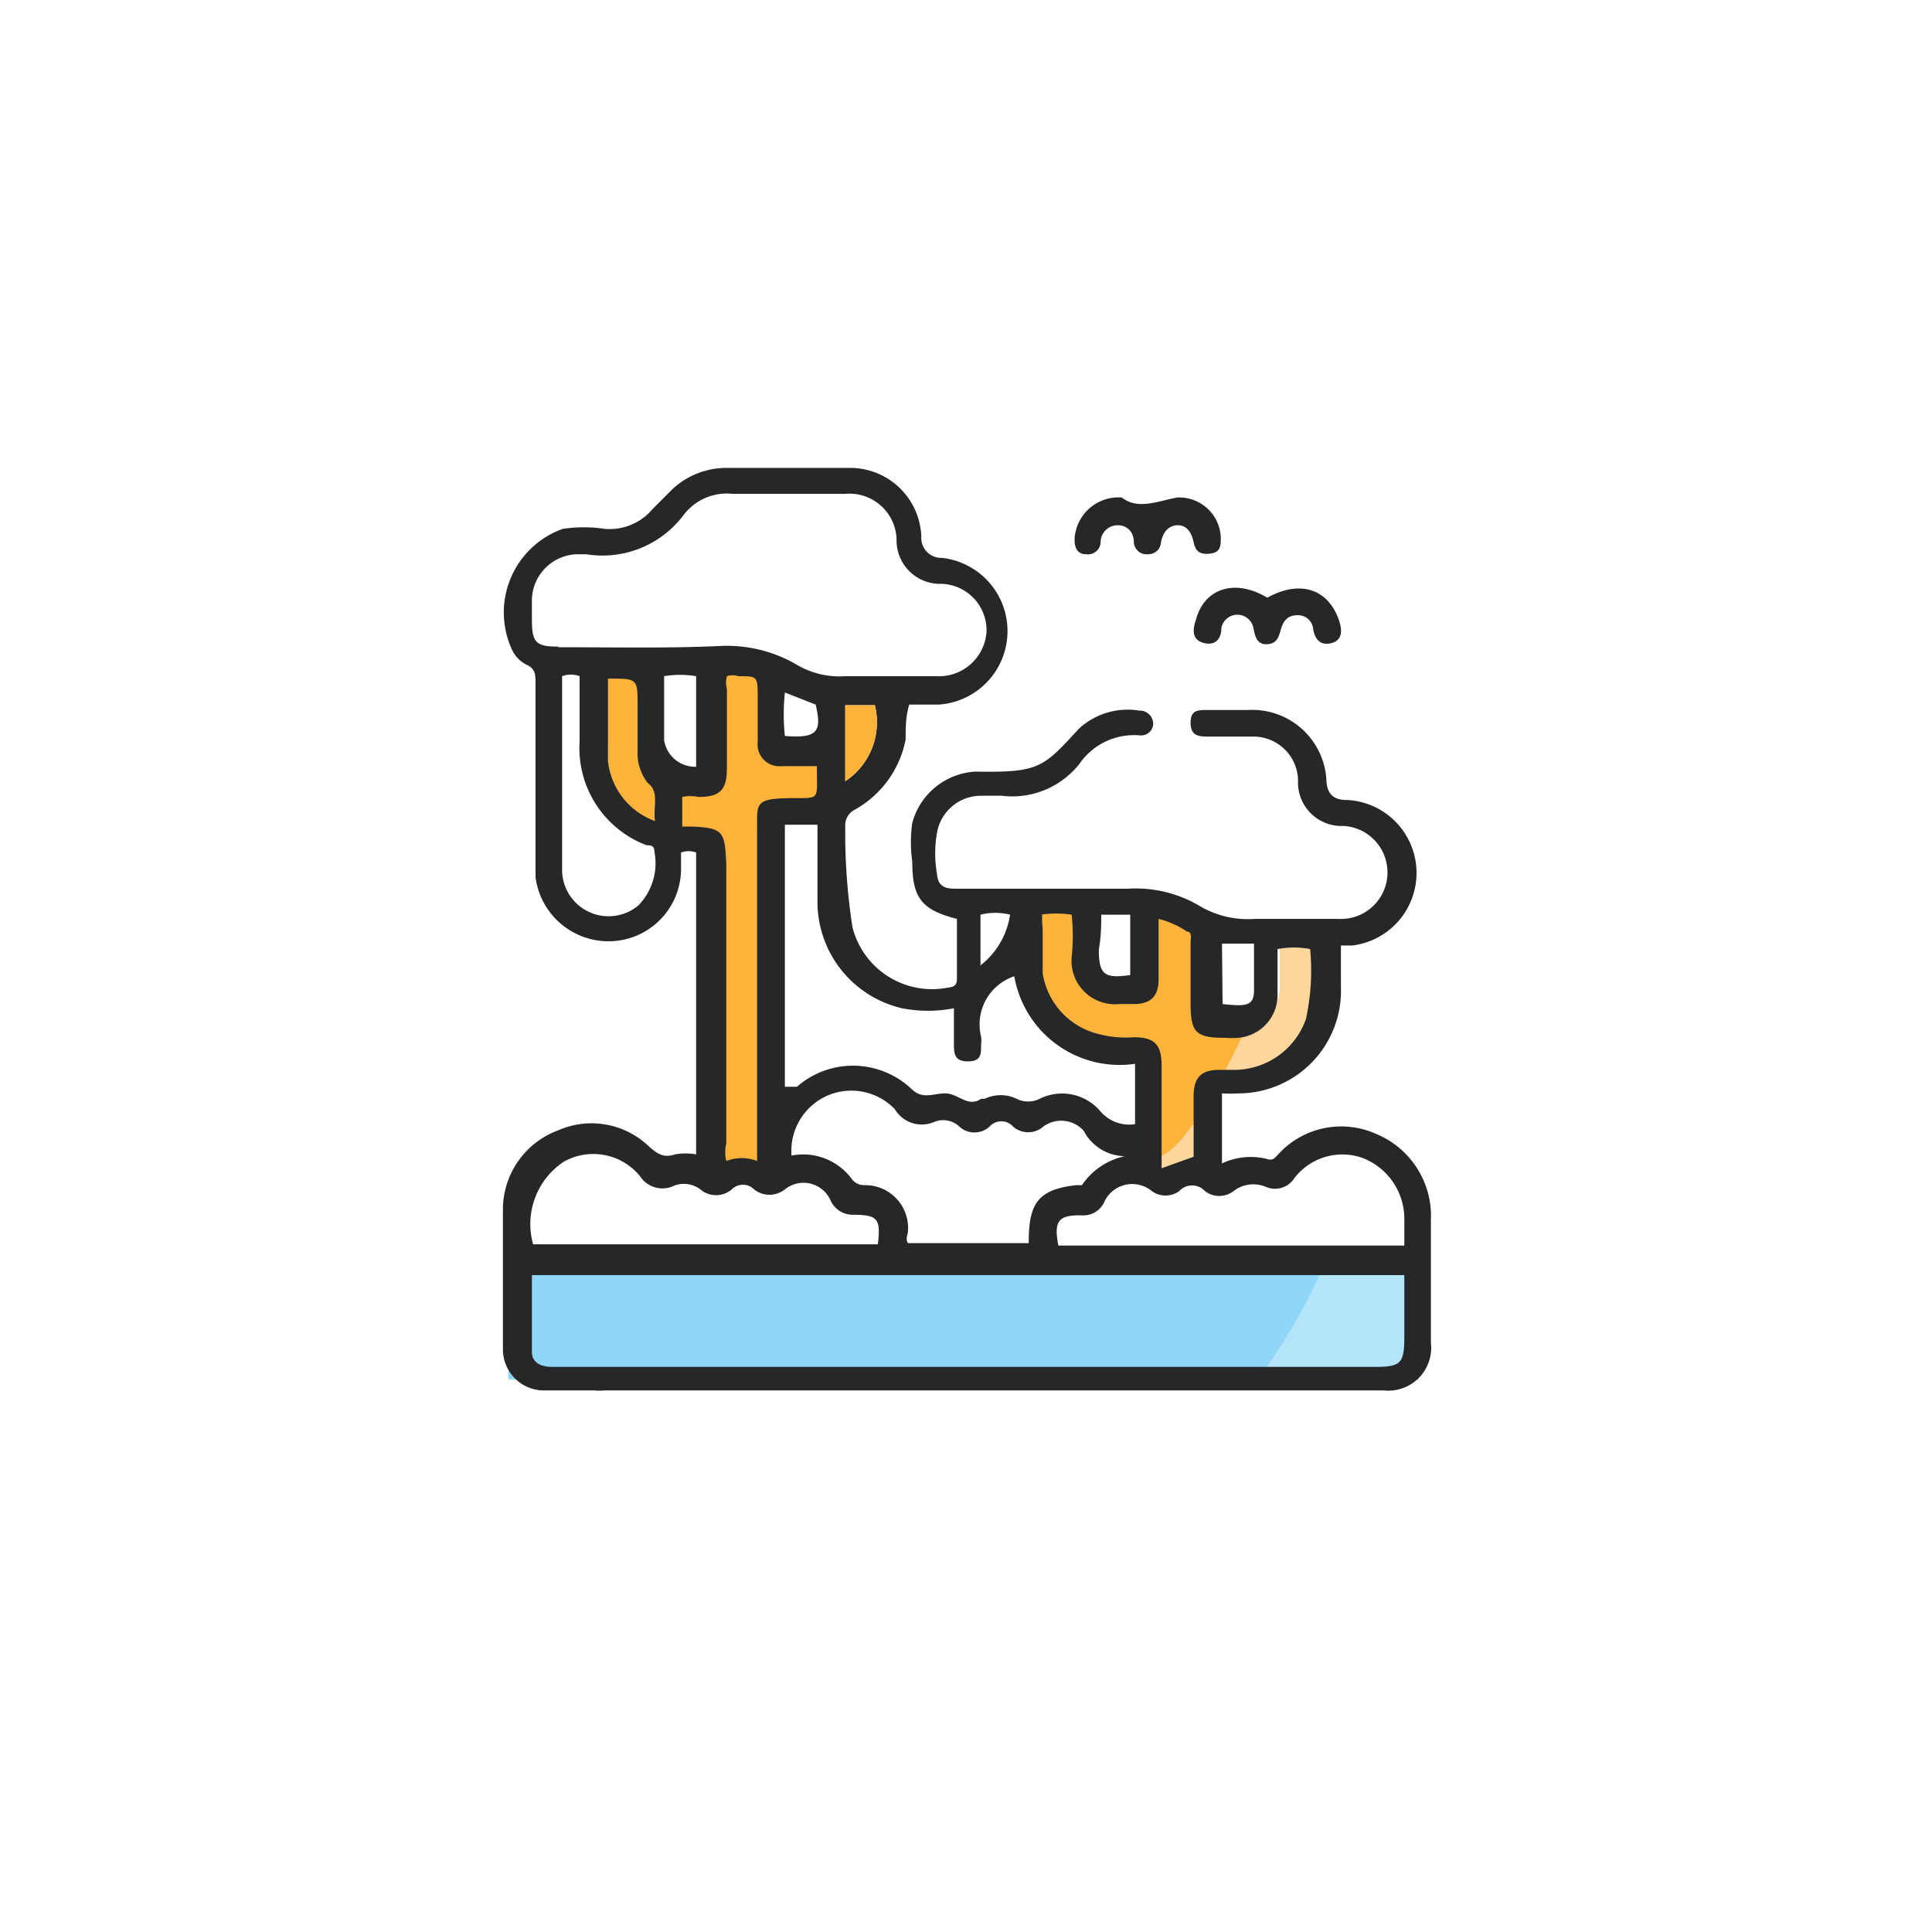
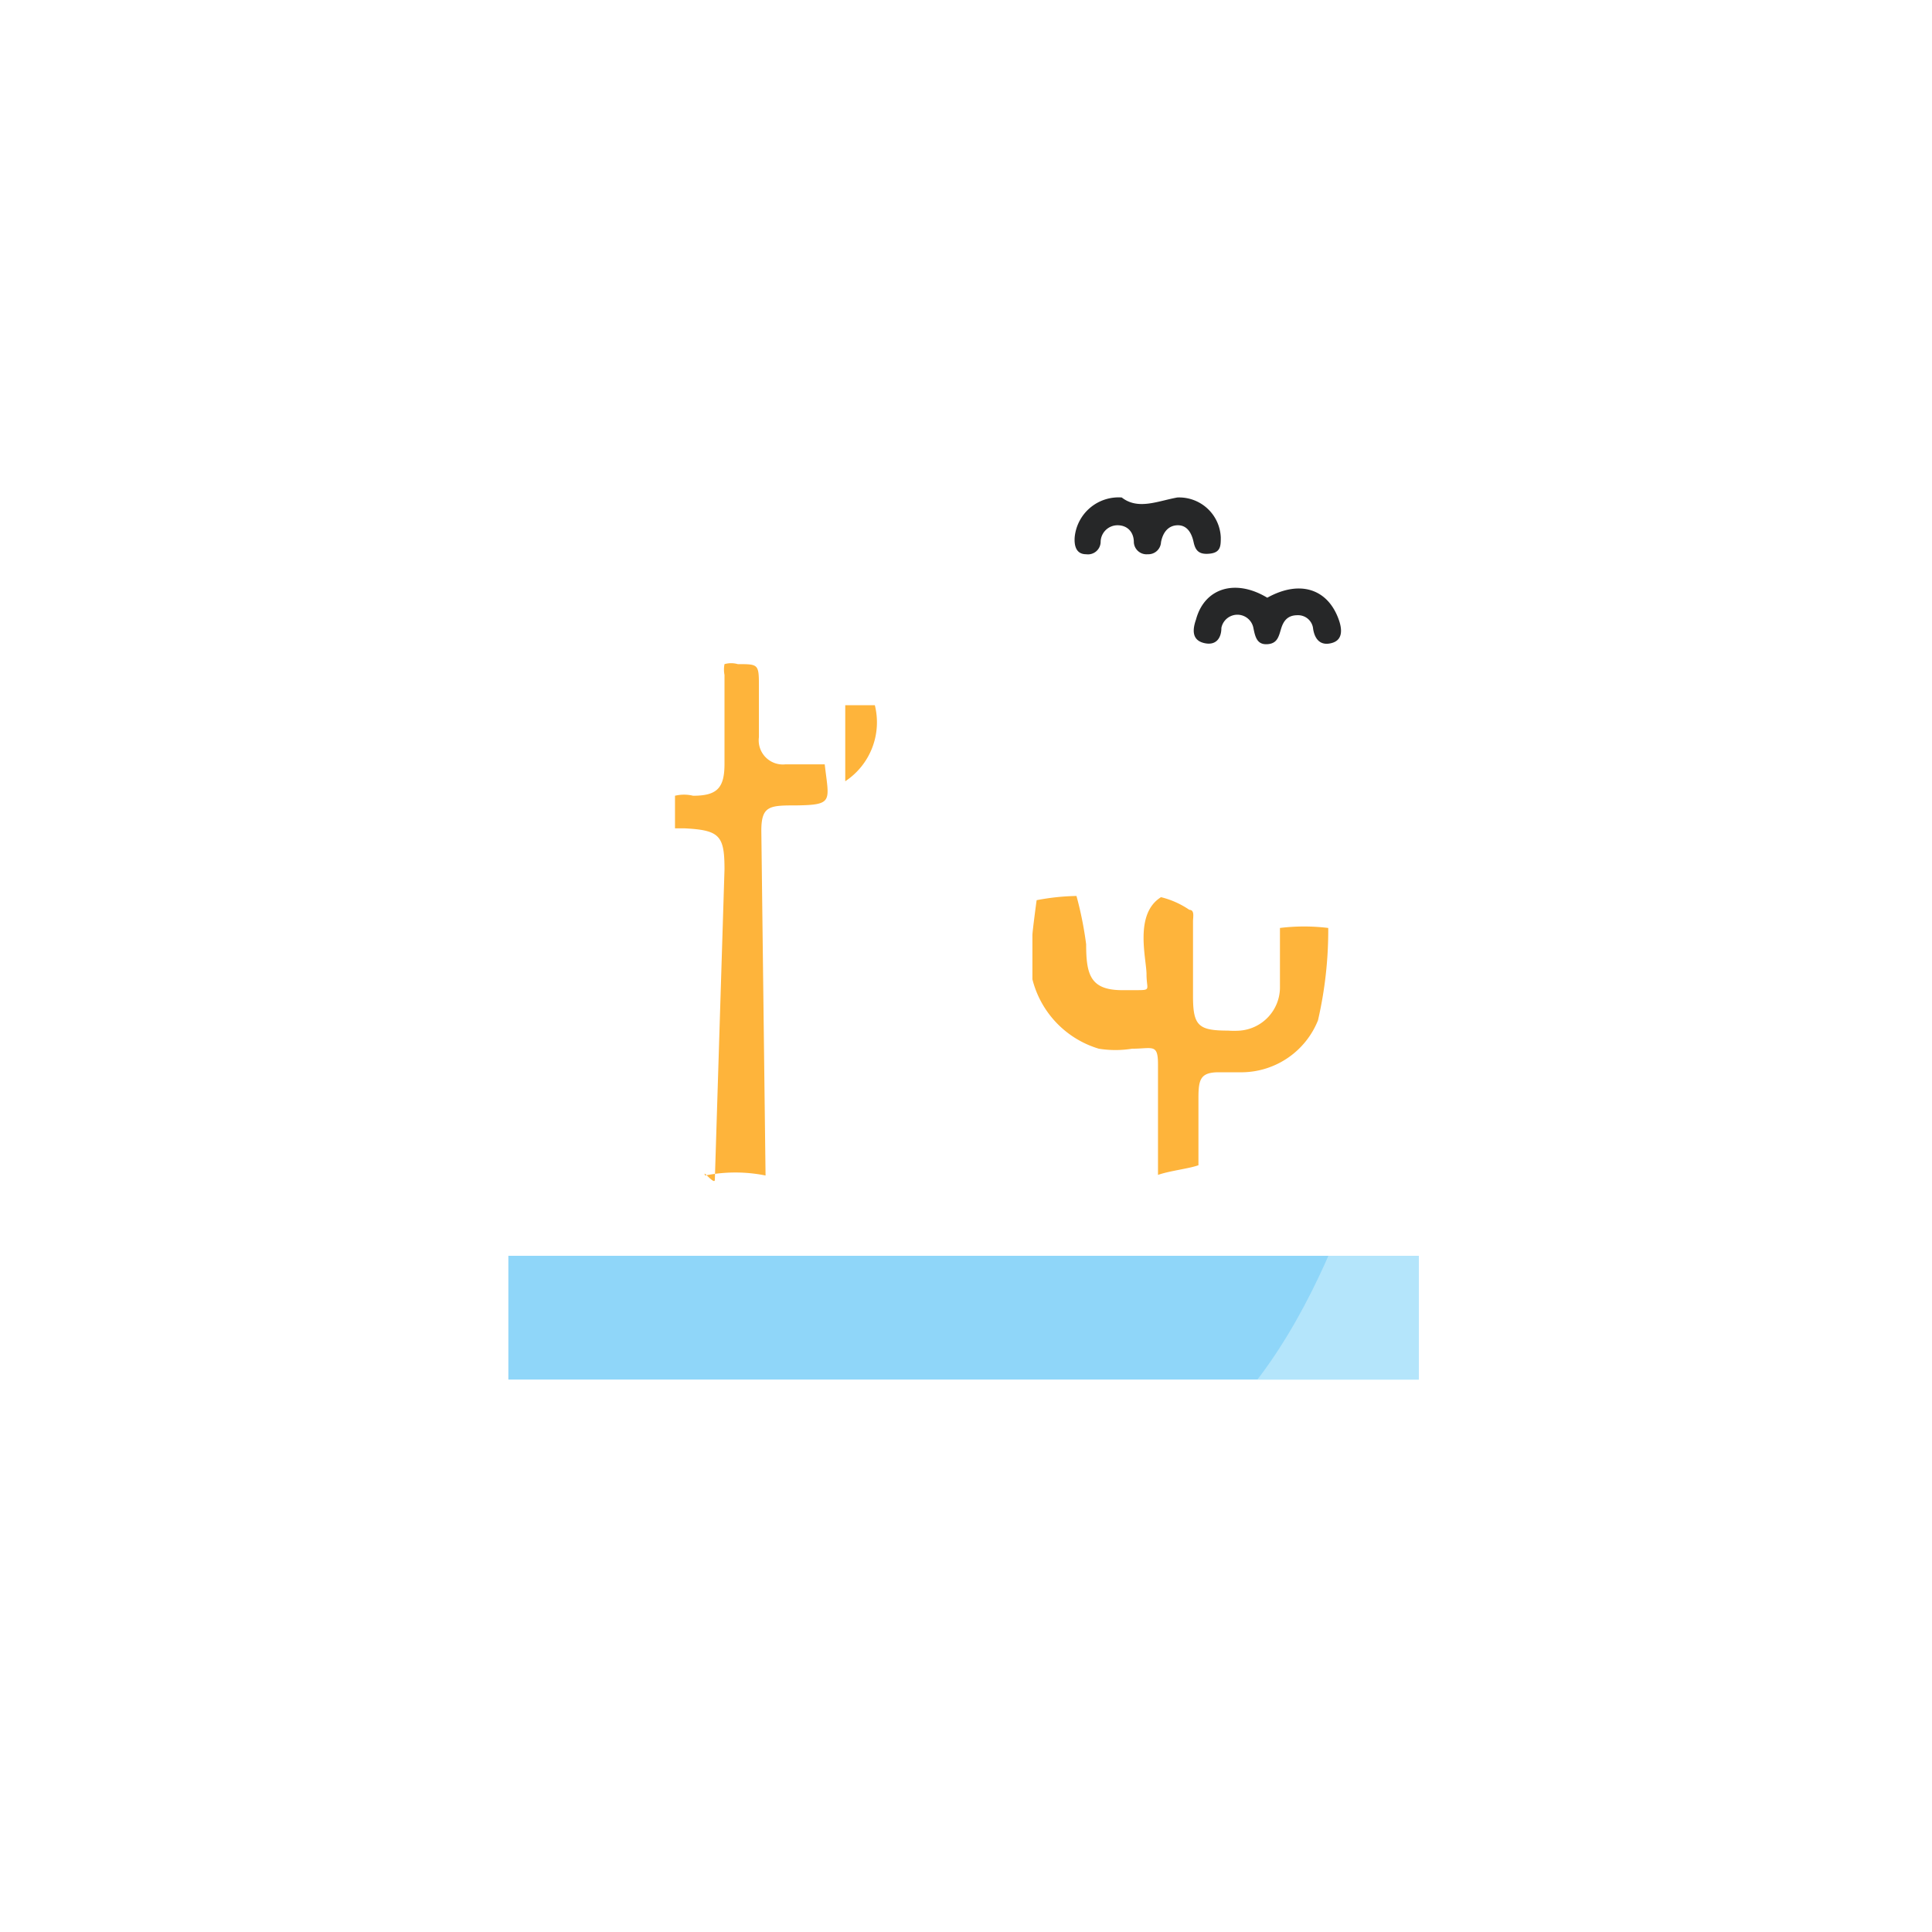
<svg xmlns="http://www.w3.org/2000/svg" id="Layer_1" data-name="Layer 1" viewBox="0 0 32 32">
  <defs>
    <style>.cls-1{fill:#8fd6f9;}.cls-2{fill:#feb43b;}.cls-3{clip-path:url(#clip-path);}.cls-4{fill:#beeafc;opacity:0.79;}.cls-5{clip-path:url(#clip-path-2);}.cls-6{fill:#ffd79c;}.cls-7{fill:#262728;}</style>
    <clipPath id="clip-path">
      <rect class="cls-1" x="8.42" y="20.8" width="15.08" height="2.05" />
    </clipPath>
    <clipPath id="clip-path-2">
-       <path class="cls-2" d="M22,15.37a6.65,6.65,0,0,1-.17,1.53,1.37,1.37,0,0,1-1.24.86l-.4,0c-.31,0-.34.12-.34.43s0,.77,0,1.11c-.17.06-.47.09-.67.16,0-.35,0-.87,0-1.21v-.62c0-.35-.09-.26-.43-.26a1.73,1.73,0,0,1-.55,0,1.61,1.61,0,0,1-1.1-1.15c0-.24,0-.49,0-.73,0-.06.06-.51.07-.58a3.8,3.8,0,0,1,.66-.07,6,6,0,0,1,.16.8c0,.5.07.75.57.76h.24c.28,0,.19,0,.19-.26s-.21-1,.24-1.28a1.44,1.44,0,0,1,.47.21c.09,0,.06.12.06.19,0,.32,0,.92,0,1.24,0,.49.09.57.58.57a1.33,1.33,0,0,0,.2,0,.72.72,0,0,0,.66-.7v-1A3.27,3.27,0,0,1,22,15.37Z" />
-     </clipPath>
+       </clipPath>
  </defs>
  <rect class="cls-1" x="8.42" y="20.8" width="15.08" height="2.05" />
  <g class="cls-3">
    <path class="cls-4" d="M22.54,19.35s-1.41,5-4.3,5.1,7.55,2.93,7.55,2.93l4.05-7.06Z" />
  </g>
-   <path class="cls-2" d="M10.85,13.61a1.19,1.19,0,0,1-.78-1c0-.45-.05-1-.05-1.5,0,0,0,0,.05,0,.49,0,.53.09.53.57v.77a.8.8,0,0,0,.17.53C10.93,13.12,10.81,13.35,10.85,13.61Z" />
  <path class="cls-2" d="M22,15.37a6.65,6.65,0,0,1-.17,1.53,1.37,1.37,0,0,1-1.24.86l-.4,0c-.31,0-.34.12-.34.43s0,.77,0,1.11c-.17.06-.47.09-.67.16,0-.35,0-.87,0-1.21v-.62c0-.35-.09-.26-.43-.26a1.73,1.73,0,0,1-.55,0,1.61,1.61,0,0,1-1.1-1.15c0-.24,0-.49,0-.73,0-.06.06-.51.07-.58a3.8,3.8,0,0,1,.66-.07,6,6,0,0,1,.16.8c0,.5.07.75.57.76h.24c.28,0,.19,0,.19-.26s-.21-1,.24-1.28a1.44,1.44,0,0,1,.47.21c.09,0,.06.12.06.19,0,.32,0,.92,0,1.24,0,.49.09.57.58.57a1.33,1.33,0,0,0,.2,0,.72.72,0,0,0,.66-.7v-1A3.27,3.27,0,0,1,22,15.37Z" />
  <g class="cls-5">
    <path class="cls-6" d="M21.31,15.47s-1.43,3.7-2.19,3.7.49.61.49.61l2.52-.58.31-2.3-.34-1.41Z" />
  </g>
  <path class="cls-2" d="M13.2,13.34c-.45,0-.59,0-.59.42l.07,5.71a2.54,2.54,0,0,0-1,0c-.06-.12.16.17.16.07L12,14.4c0-.56-.08-.65-.66-.68h-.16v-.54a.64.64,0,0,1,.3,0c.4,0,.52-.13.52-.53V11.18A.47.47,0,0,1,12,11a.4.4,0,0,1,.22,0c.34,0,.35,0,.35.36s0,.56,0,.85a.4.4,0,0,0,.44.45h.65v0C13.73,13.27,13.81,13.33,13.2,13.34Z" />
-   <path class="cls-7" d="M22.79,18.78a1.41,1.41,0,0,0-1.61.33c-.05.05-.09.12-.18.09a1.11,1.11,0,0,0-.76.07V18.11a2.43,2.43,0,0,0,.27,0,1.7,1.7,0,0,0,1.7-1.76v-.69l.19,0a1.21,1.21,0,0,0-.1-2.41c-.21,0-.32-.1-.33-.32a1.23,1.23,0,0,0-1.3-1.17H20c-.16,0-.28,0-.28.21s.12.23.28.23h.75a.74.74,0,0,1,.75.72.72.72,0,0,0,.75.76.77.77,0,1,1-.08,1.54H20.78a1.57,1.57,0,0,1-.92-.22,2.07,2.07,0,0,0-1.18-.28c-.94,0-1.87,0-2.8,0-.18,0-.34,0-.36-.24a2,2,0,0,1,0-.69.74.74,0,0,1,.73-.61h.34a1.42,1.42,0,0,0,1.29-.53,1.1,1.1,0,0,1,1-.47A.2.2,0,0,0,19.1,12a.22.22,0,0,0-.23-.23,1.19,1.19,0,0,0-1,.3c-.59.64-.65.73-1.71.71a1.15,1.15,0,0,0-1.05.85,2.28,2.28,0,0,0,0,.64c0,.6.15.8.74.95v1c0,.12-.08.13-.16.14a1.36,1.36,0,0,1-1.57-1A10.18,10.18,0,0,1,14,13.69a.29.29,0,0,1,.16-.28A1.7,1.7,0,0,0,15,12.25c0-.19,0-.38.06-.58h.49a1.22,1.22,0,0,0,.05-2.43.33.33,0,0,1-.34-.35,1.18,1.18,0,0,0-1.2-1.14H12a1.32,1.32,0,0,0-.85.34l-.34.34a.93.93,0,0,1-.79.33,2.34,2.34,0,0,0-.7,0,1.47,1.47,0,0,0-.84,2,.53.53,0,0,0,.24.25c.14.06.15.16.15.28v2.91c0,.11,0,.22,0,.33a1.22,1.22,0,0,0,1.25,1.06,1.2,1.2,0,0,0,1.16-1.19c0-.09,0-.19,0-.28a.36.36,0,0,1,.25,0v5a1,1,0,0,0-.35,0c-.18.06-.28,0-.42-.12a1.37,1.37,0,0,0-1.51-.28,1.4,1.4,0,0,0-.92,1.28c0,.78,0,1.57,0,2.36a.68.68,0,0,0,.66.67c.25,0,.49,0,.75,0h.1a1,1,0,0,0,.17,0H22.92a.71.71,0,0,0,.78-.79V20.21A1.47,1.47,0,0,0,22.79,18.78Zm-2.55-3.15.53,0c0,.27,0,.52,0,.78s-.15.26-.52.22Zm-2-.42s0,0,0-.06h.48v1c-.42.06-.52,0-.52-.42C18.23,15.56,18.24,15.38,18.24,15.21Zm-1-.06a1.74,1.74,0,0,1,.51,0,3.3,3.3,0,0,1,0,.7.72.72,0,0,0,.79.78h.24c.28,0,.41-.13.41-.41s0-.67,0-1a1.44,1.44,0,0,1,.47.21c.09,0,.06.12.06.19v1c0,.49.09.57.58.57a1.33,1.33,0,0,0,.2,0,.71.71,0,0,0,.66-.69v-.78a1.4,1.4,0,0,1,.54,0,3.76,3.76,0,0,1-.07,1.16,1.26,1.26,0,0,1-1.17.84H20.2c-.31,0-.43.13-.43.44v1l-.53.19V17.65c0-.35-.12-.47-.46-.47a1.76,1.76,0,0,1-.61-.06,1.23,1.23,0,0,1-.9-1c0-.25,0-.49,0-.74A1.76,1.76,0,0,1,17.26,15.15Zm-1,0a1,1,0,0,1,.49,0,1.31,1.31,0,0,1-.49.84ZM14.94,16.7a2.24,2.24,0,0,0,.86,0v.58c0,.16,0,.3.23.3s.22-.13.22-.29a.48.48,0,0,0,0-.12.84.84,0,0,1,.55-1,1.77,1.77,0,0,0,2,1.45v1a.63.63,0,0,1-.58-.22.83.83,0,0,0-1-.2.43.43,0,0,1-.38,0,.61.61,0,0,0-.53,0l-.06,0c-.22.15-.38-.09-.59-.09s-.38.11-.57-.08A1.41,1.41,0,0,0,13.2,18S13.12,18,13,18V13.66h.54v1.26A1.81,1.81,0,0,0,14.94,16.7Zm3.69,2.45a1.15,1.15,0,0,0-.71.48s-.06,0-.1,0c-.59.07-.77.27-.78.87a.78.78,0,0,0,0,.09h-2c-.05-.07,0-.14,0-.21a.71.71,0,0,0-.73-.75.25.25,0,0,1-.2-.1,1,1,0,0,0-1-.39,1,1,0,0,1,.61-1,1,1,0,0,1,1.1.23.52.52,0,0,0,.66.21.39.39,0,0,1,.41.08.37.37,0,0,0,.5,0,.26.26,0,0,1,.39,0,.38.38,0,0,0,.5,0,.5.5,0,0,1,.67.07A.78.78,0,0,0,18.63,19.15ZM14,12.94V11.68h.49A1.17,1.17,0,0,1,14,12.94ZM10.57,15a.77.77,0,0,1-1.26-.59V11.2a.41.41,0,0,1,.29,0c0,.35,0,.72,0,1.08A1.72,1.72,0,0,0,10.71,14c.06,0,.13,0,.13.11A1,1,0,0,1,10.57,15Zm.28-1.4a1.19,1.19,0,0,1-.78-1c0-.45,0-.9,0-1.36,0,0,0,0,0,0,.49,0,.49,0,.49.43v.77a.8.8,0,0,0,.17.53C10.93,13.12,10.81,13.35,10.85,13.61Zm-1.6-2.89c-.38,0-.44-.07-.44-.45,0-.11,0-.22,0-.33a.77.77,0,0,1,.78-.75h.12a1.68,1.68,0,0,0,1.62-.66.9.9,0,0,1,.81-.34H14a.78.78,0,0,1,.85.75.72.72,0,0,0,.75.74.77.77,0,0,1,.74.79.79.79,0,0,1-.83.74H14a1.39,1.39,0,0,1-.82-.2,2.29,2.29,0,0,0-1.26-.3C11.05,10.74,10.14,10.72,9.25,10.72ZM13,12.19a3.48,3.48,0,0,1,0-.72l.51.2C13.62,12.13,13.53,12.23,13,12.19Zm-2,.07V11.2a1.58,1.58,0,0,1,.53,0V12.7A.52.52,0,0,1,11,12.26Zm.41,1.43H11.3v-.49a.64.64,0,0,1,.27,0c.36,0,.47-.12.47-.48V11.41a.39.39,0,0,1,0-.21.3.3,0,0,1,.19,0c.31,0,.32,0,.32.33s0,.5,0,.76a.36.36,0,0,0,.39.4h.59v0c0,.6.07.52-.48.53s-.51.1-.51.51v5.5a.7.7,0,0,0-.51,0,.6.6,0,0,1,0-.29V14.3C12,13.79,12,13.71,11.45,13.69ZM9.34,19.24a1,1,0,0,1,1.26.24.44.44,0,0,0,.54.17.45.45,0,0,1,.46.05.4.4,0,0,0,.52,0,.26.26,0,0,1,.37,0,.41.41,0,0,0,.51,0,.49.49,0,0,1,.76.19.4.4,0,0,0,.35.23c.43,0,.48.06.43.49H8.83A1.24,1.24,0,0,1,9.34,19.24Zm13.92,2.9c0,.45-.06.5-.5.5H9.14c-.16,0-.32-.06-.33-.23V21.12H23.26Zm0-1.51H17.53c-.08-.41,0-.51.4-.5a.38.38,0,0,0,.35-.2.51.51,0,0,1,.8-.2.39.39,0,0,0,.45,0,.29.29,0,0,1,.43,0,.39.39,0,0,0,.47,0,.53.53,0,0,1,.54-.07.38.38,0,0,0,.45-.12,1,1,0,0,1,1.15-.36,1.08,1.08,0,0,1,.69,1Z" />
  <path class="cls-7" d="M22.18,10.28c.05.15.06.32-.12.37s-.28-.05-.31-.23a.25.25,0,0,0-.26-.23c-.16,0-.23.09-.27.22s-.06.25-.23.26-.2-.12-.23-.27a.27.27,0,0,0-.53,0c0,.17-.09.3-.29.25s-.19-.22-.13-.39c.14-.52.65-.68,1.18-.36C21.53,9.6,22,9.75,22.18,10.28Z" />
  <path class="cls-7" d="M20.22,8.9c0,.14,0,.25-.18.27s-.24-.05-.27-.19-.1-.28-.26-.28-.25.12-.28.28a.21.21,0,0,1-.22.2.21.21,0,0,1-.23-.2c0-.16-.1-.28-.27-.28a.28.28,0,0,0-.28.28.21.21,0,0,1-.24.2c-.16,0-.2-.13-.19-.28a.73.73,0,0,1,.78-.66c.27.21.59.06.92,0A.69.69,0,0,1,20.22,8.9Z" />
  <path class="cls-2" d="M14,12.94V11.68h.49A1.17,1.17,0,0,1,14,12.94Z" />
</svg>